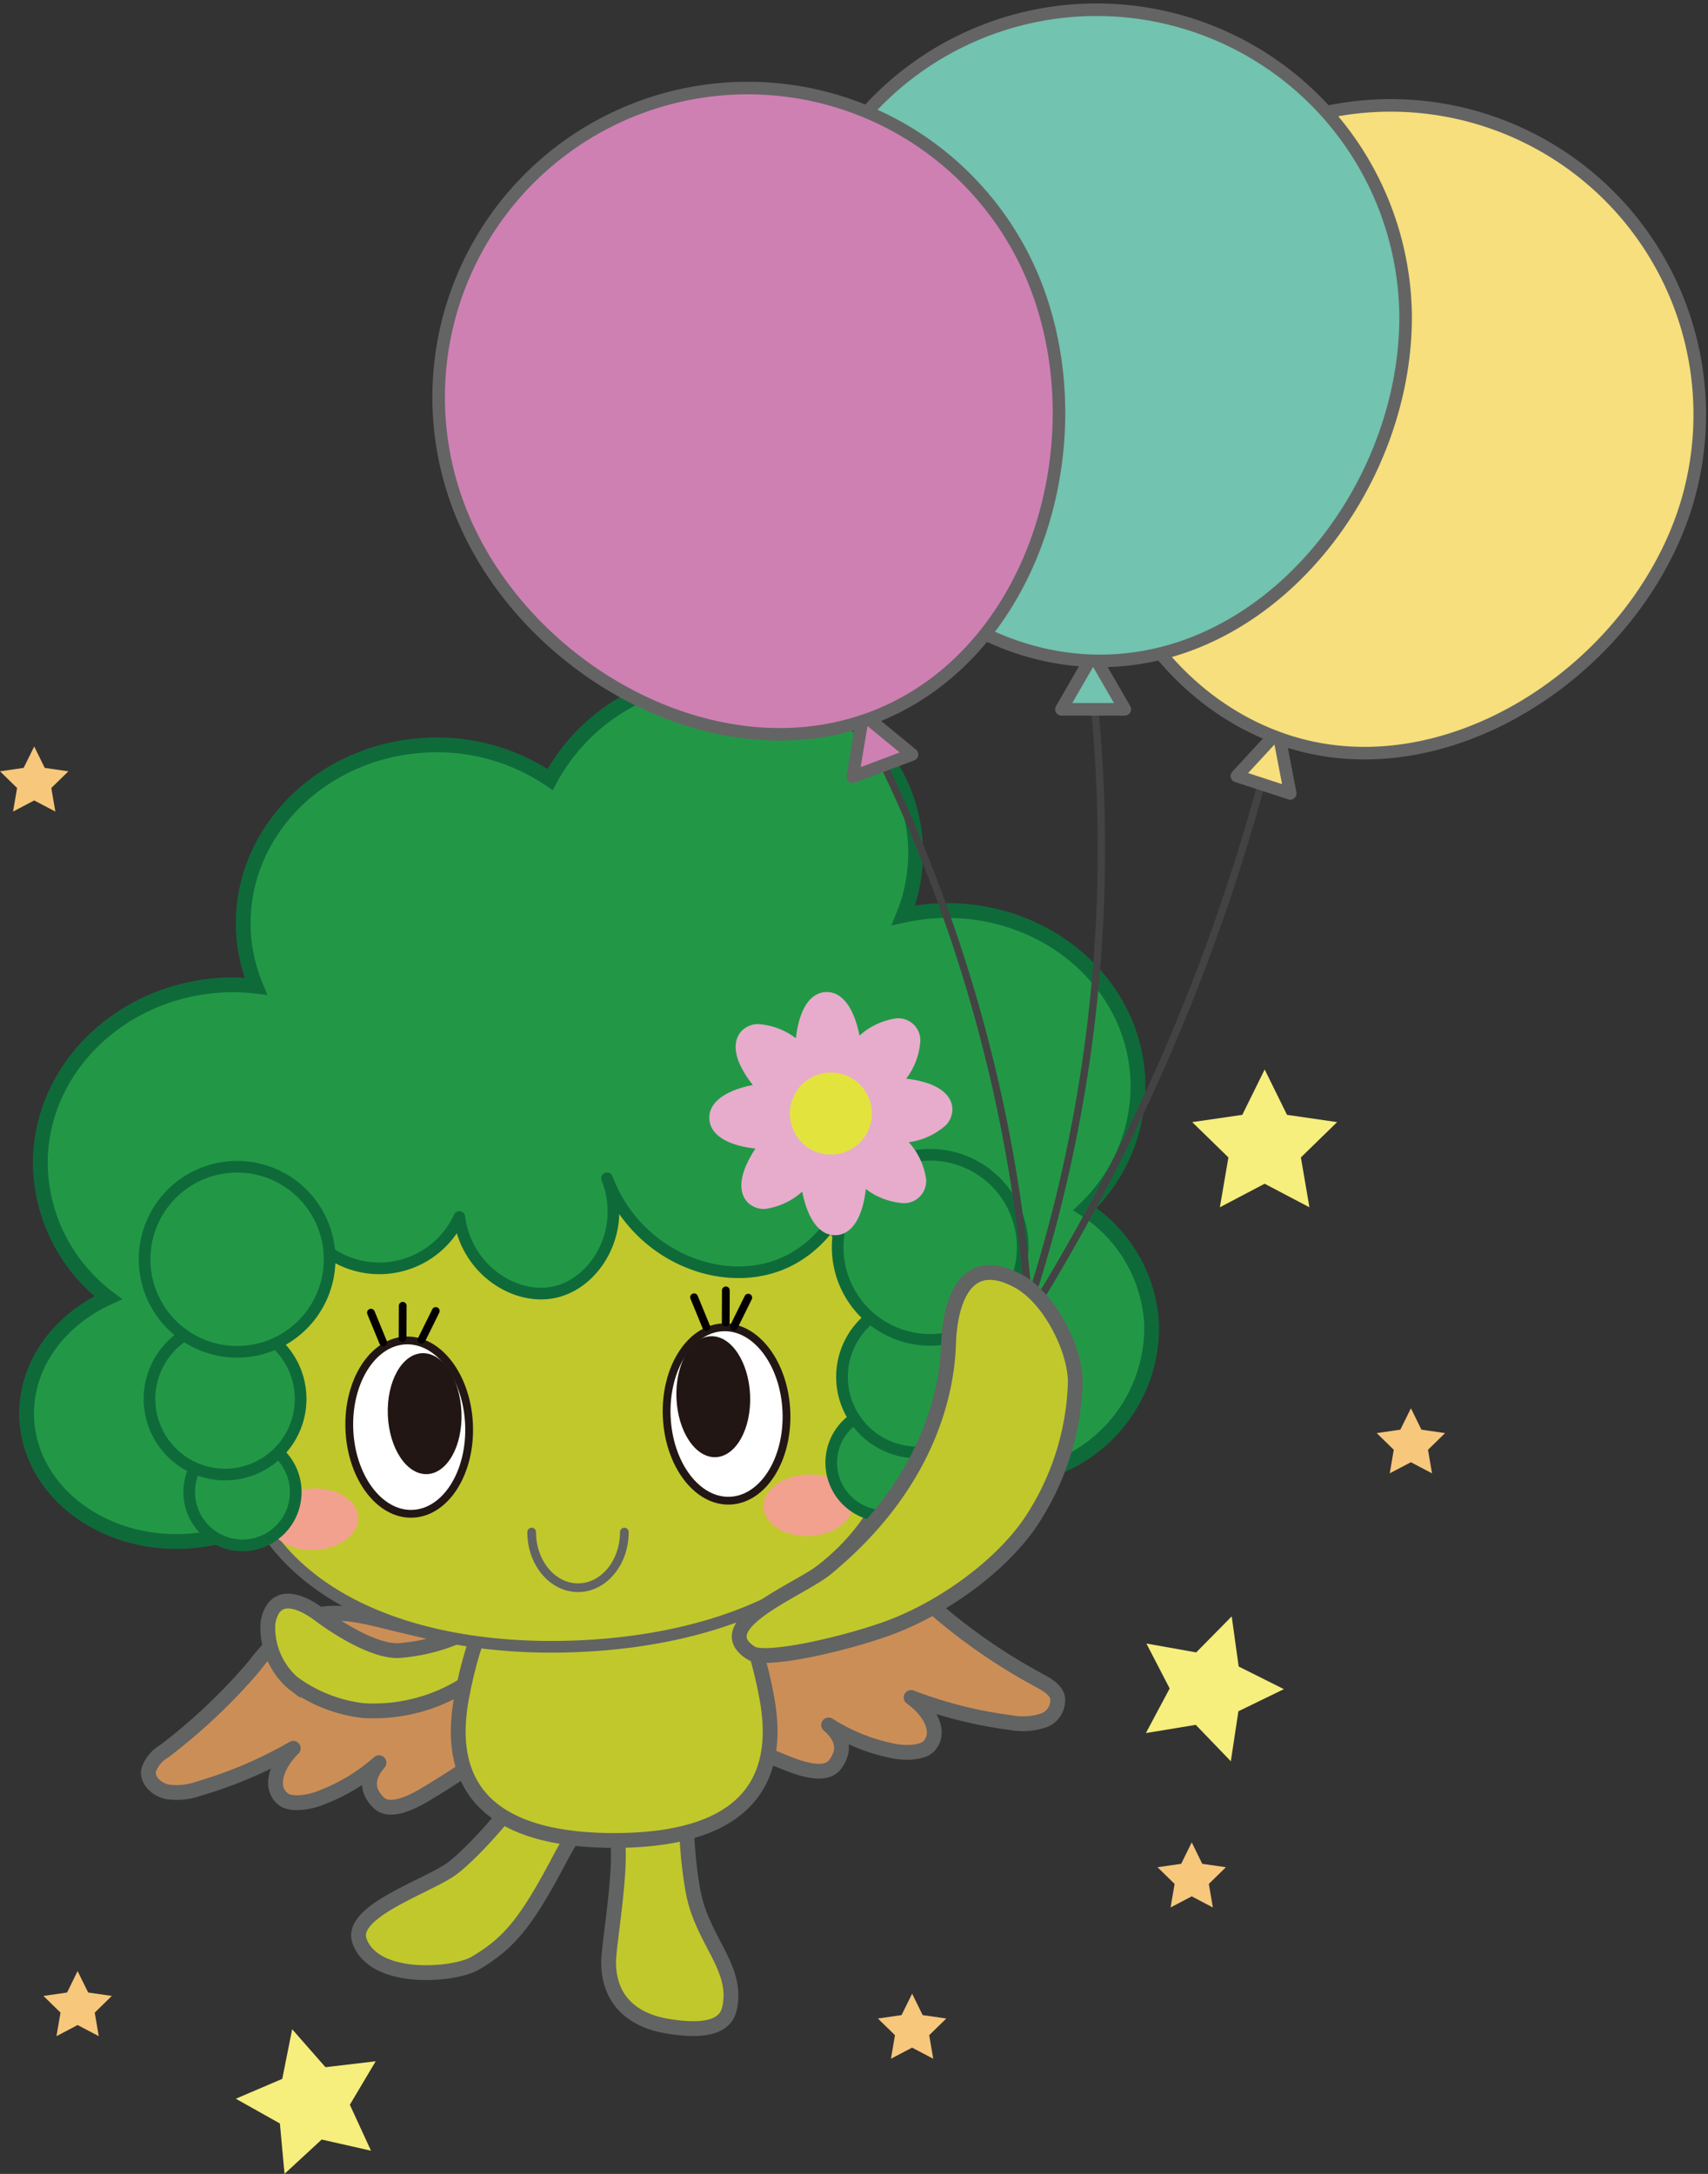
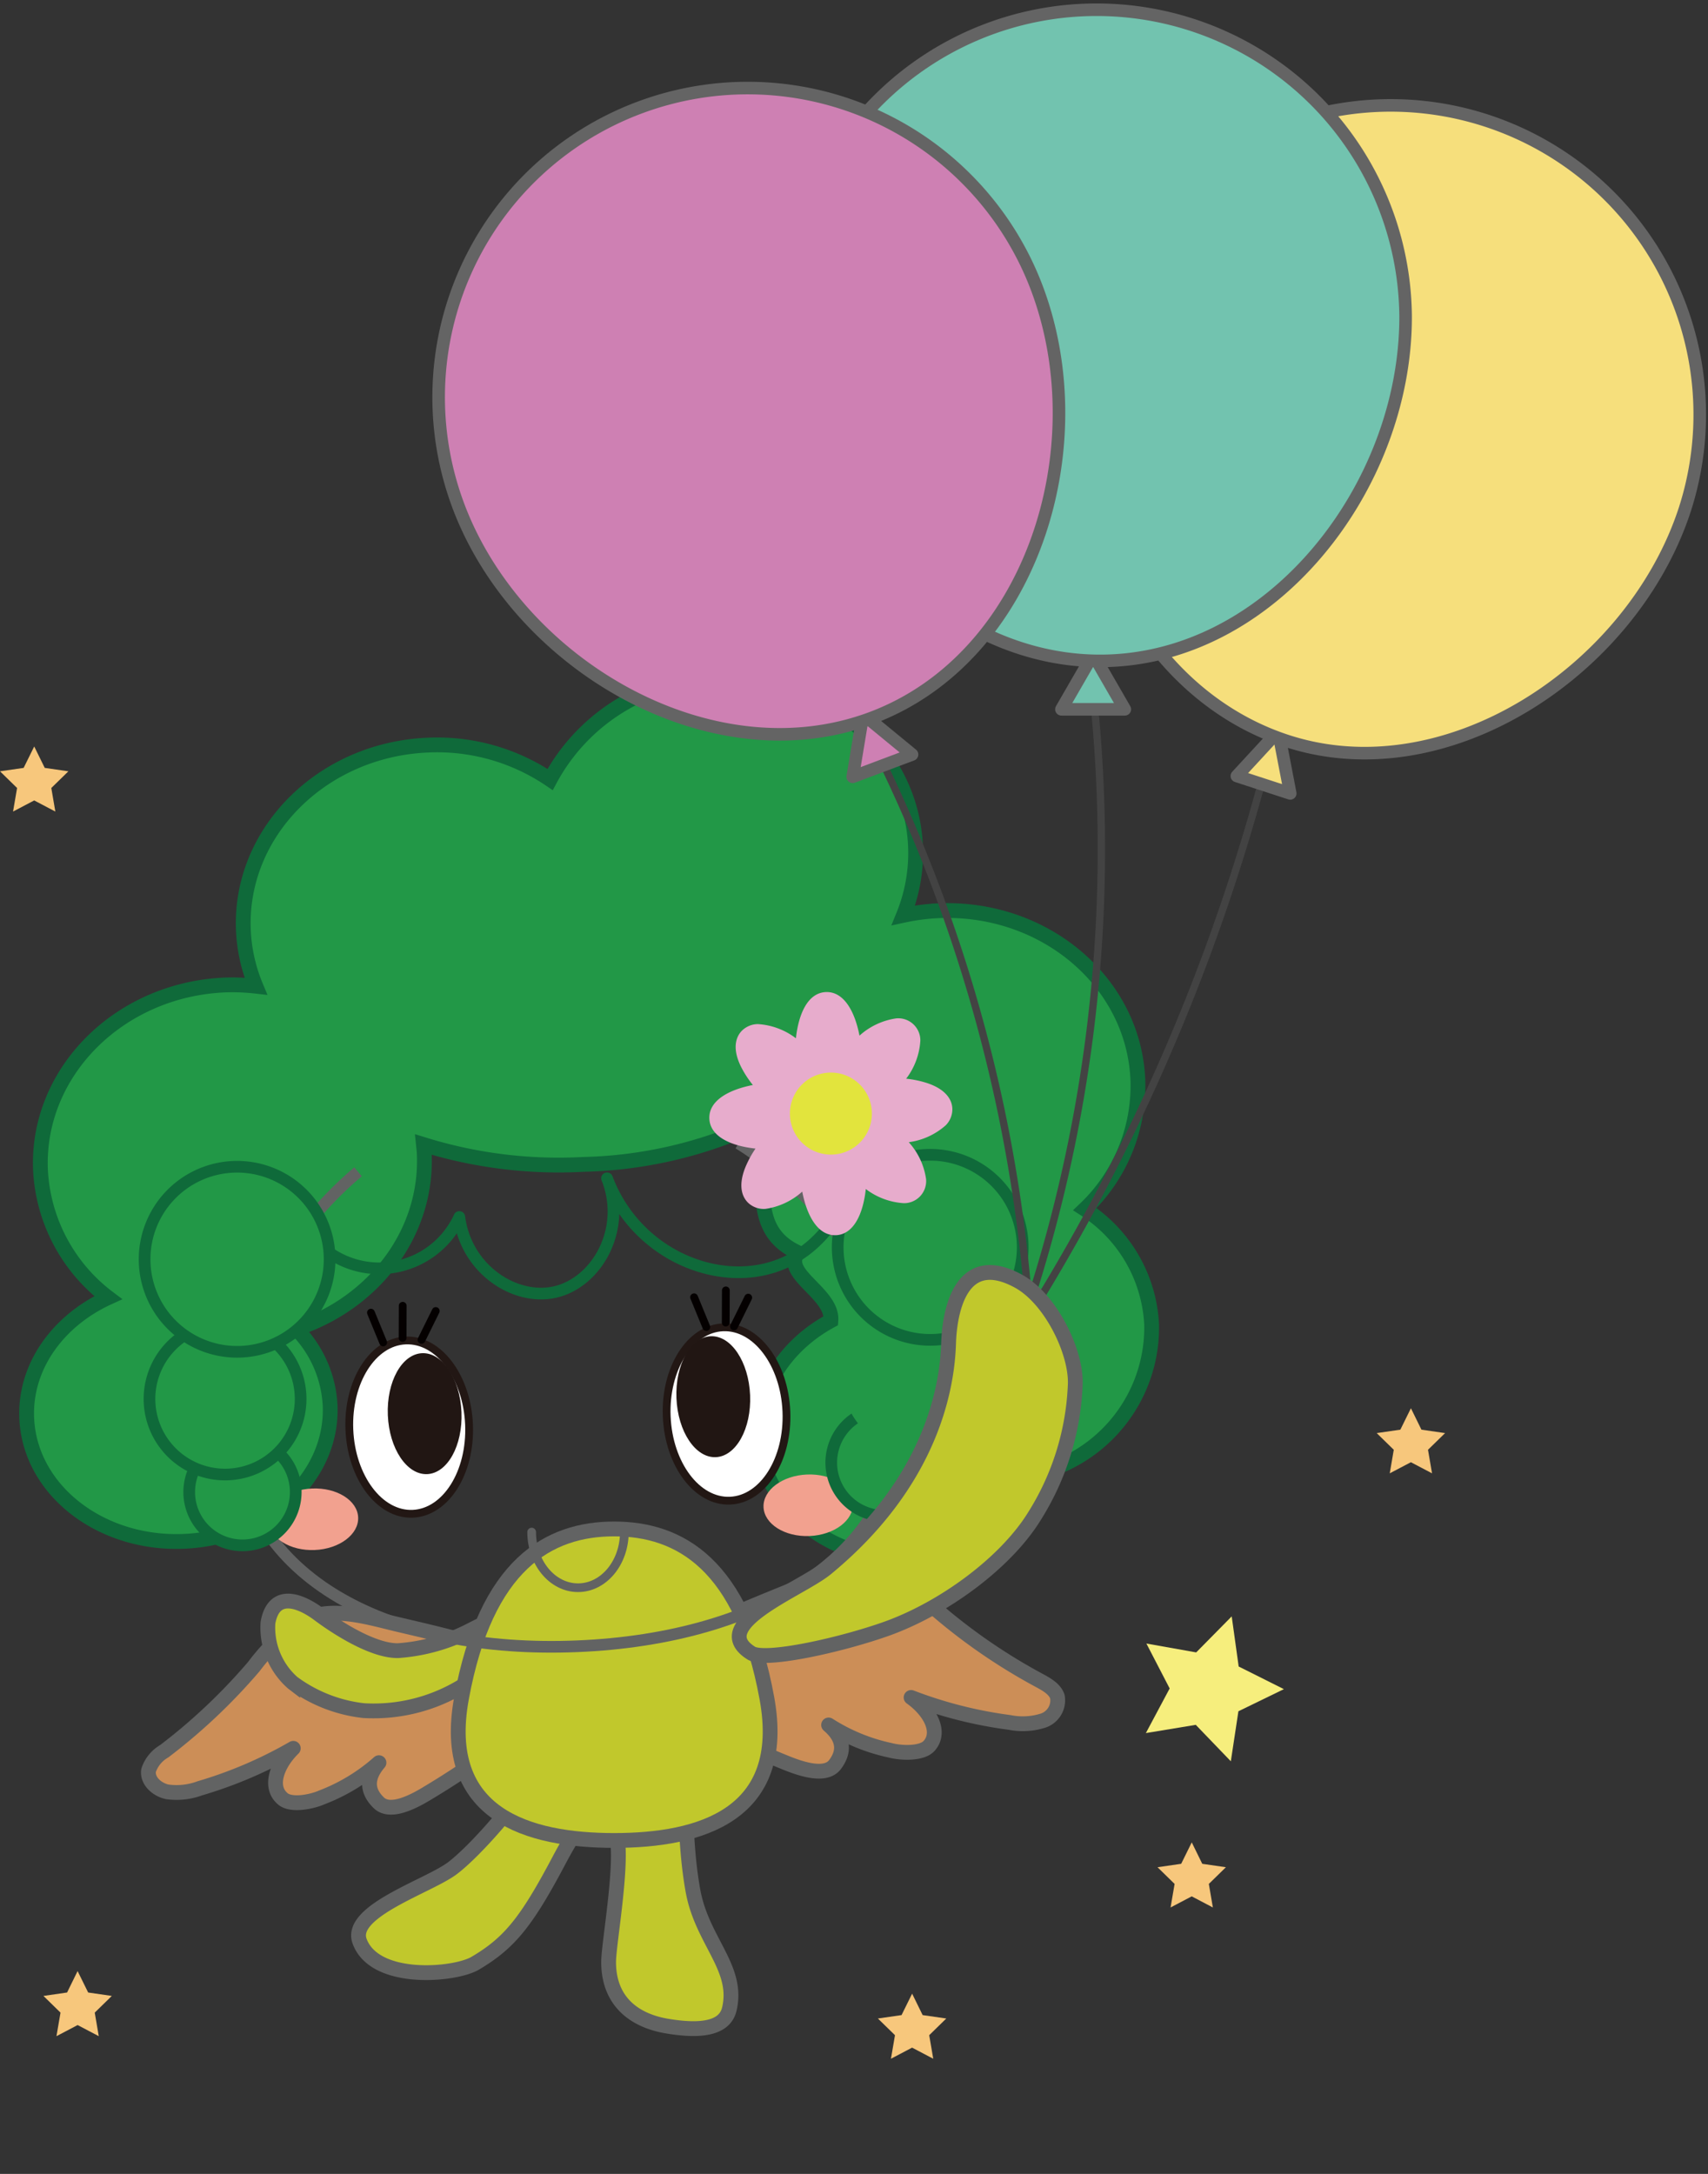
<svg xmlns="http://www.w3.org/2000/svg" id="kizuna_fusen" width="150" height="190.851" viewBox="0 0 150 190.851">
  <rect x="0" y="0" width="150" height="190.851" fill="#333333" stroke="none" />
  <defs>
    <clipPath id="clip-path">
      <rect id="長方形_2442" data-name="長方形 2442" width="150" height="190.851" fill="none" />
    </clipPath>
  </defs>
  <g id="グループ_2406" data-name="グループ 2406" clip-path="url(#clip-path)">
    <path id="パス_5341" data-name="パス 5341" d="M32.54,114.319c-3.012-.706-6.466-1.872-9.12-.108a19,19,0,0,0-3.738,3.762,50.622,50.622,0,0,1-7.865,7.427,3.059,3.059,0,0,0-1.375,1.677c-.146.886.694,1.685,1.637,1.889a5.91,5.91,0,0,0,2.869-.311,37.7,37.7,0,0,0,8.2-3.509c-1.475,1.448-2.157,3.427-.9,4.449.734.6,2.509.256,3.414-.144a16.344,16.344,0,0,0,5.012-3.044c-1.068,1.254-1.144,2.433-.009,3.526.983.946,2.948-.056,4.176-.794,2.135-1.284,3.248-2.027,7.891-5.191,3.544-2.415,5.966-3.693,4.8-4.431-4.359-2.754-10.125-4.058-14.986-5.2" transform="translate(2.608 28.343)" fill="#cc8e57" />
    <path id="パス_5342" data-name="パス 5342" d="M32.54,114.319c-3.012-.706-6.466-1.872-9.12-.108a19,19,0,0,0-3.738,3.762,50.622,50.622,0,0,1-7.865,7.427,3.059,3.059,0,0,0-1.375,1.677c-.146.886.694,1.685,1.637,1.889a5.91,5.91,0,0,0,2.869-.311,37.7,37.7,0,0,0,8.2-3.509c-1.475,1.448-2.157,3.427-.9,4.449.734.6,2.509.256,3.414-.144a16.344,16.344,0,0,0,5.012-3.044c-1.068,1.254-1.144,2.433-.009,3.526.983.946,2.948-.056,4.176-.794,2.135-1.284,3.248-2.027,7.891-5.191,3.544-2.415,5.966-3.693,4.8-4.431C43.167,116.763,37.4,115.459,32.54,114.319Z" transform="translate(2.608 28.343)" fill="none" stroke="#626363" stroke-linecap="round" stroke-linejoin="round" stroke-width="1.3" />
    <path id="パス_5343" data-name="パス 5343" d="M58.078,112.216c2.864-1.165,6.095-2.854,8.99-1.524a18.946,18.946,0,0,1,4.279,3.134,50.691,50.691,0,0,0,8.924,6.115c.665.359,1.4.766,1.62,1.443a1.876,1.876,0,0,1-1.323,2.12,5.922,5.922,0,0,1-2.884.138,37.769,37.769,0,0,1-8.641-2.192c1.683,1.2,2.664,3.049,1.58,4.254-.633.705-2.439.644-3.4.389a16.336,16.336,0,0,1-5.425-2.227c1.25,1.073,1.508,2.225.558,3.481-.824,1.089-2.92.4-4.247-.134-2.31-.936-3.524-1.5-8.6-3.9-3.878-1.835-6.469-2.72-5.43-3.631,3.877-3.4,9.37-5.583,14-7.465" transform="translate(10.972 27.573)" fill="#cc8e57" />
    <path id="パス_5344" data-name="パス 5344" d="M58.078,112.216c2.864-1.165,6.095-2.854,8.99-1.524a18.946,18.946,0,0,1,4.279,3.134,50.691,50.691,0,0,0,8.924,6.115c.665.359,1.4.766,1.62,1.443a1.876,1.876,0,0,1-1.323,2.12,5.922,5.922,0,0,1-2.884.138,37.769,37.769,0,0,1-8.641-2.192c1.683,1.2,2.664,3.049,1.58,4.254-.633.705-2.439.644-3.4.389a16.336,16.336,0,0,1-5.425-2.227c1.25,1.073,1.508,2.225.558,3.481-.824,1.089-2.92.4-4.247-.134-2.31-.936-3.524-1.5-8.6-3.9-3.878-1.835-6.469-2.72-5.43-3.631C47.959,116.282,53.452,114.1,58.078,112.216Z" transform="translate(10.972 27.573)" fill="none" stroke="#626363" stroke-linecap="round" stroke-linejoin="round" stroke-width="1.3" />
    <path id="パス_5345" data-name="パス 5345" d="M6.052,138.414l.929,1.882,2.077.3-1.5,1.465.354,2.068-1.857-.976-1.858.976.355-2.068-1.5-1.465,2.077-.3Z" transform="translate(0.762 34.631)" fill="#f7c77c" />
    <path id="パス_5346" data-name="パス 5346" d="M43.492,130.971c.6,2.408-.7,9.559-.7,11.148.009,3.677,2.528,5.2,5.185,5.632,2.027.329,4.908.535,5.406-1.463.9-3.642-2.387-6-3.183-10.427-1.261-7,.125-13.328-2.268-14.822a4.054,4.054,0,0,0-3.211-.428,3.017,3.017,0,0,0-1.589,1.138,4.1,4.1,0,0,0-.541,2.479,23.52,23.52,0,0,0,.9,6.742" transform="translate(10.657 30.134)" fill="#c1c82c" />
    <path id="パス_5347" data-name="パス 5347" d="M43.492,130.971c.6,2.408-.7,9.559-.7,11.148.009,3.677,2.528,5.2,5.185,5.632,2.027.329,4.908.535,5.406-1.463.9-3.642-2.387-6-3.183-10.427-1.261-7,.125-13.328-2.268-14.822a4.054,4.054,0,0,0-3.211-.428,3.017,3.017,0,0,0-1.589,1.138,4.1,4.1,0,0,0-.541,2.479A23.52,23.52,0,0,0,43.492,130.971Z" transform="translate(10.657 30.134)" fill="none" stroke="#626363" stroke-miterlimit="10" stroke-width="1.3" />
    <path id="パス_5348" data-name="パス 5348" d="M40.529,125.961c-1.046,2.254-5.188,6.957-7.152,8.4-2.143,1.572-9.055,3.737-8.1,6.36,1.329,3.652,8.381,2.99,10.148,1.948,3.019-1.784,4.5-3.607,7.411-9.115,3.322-6.295,7.012-8.605,6.062-11.307a5.2,5.2,0,0,0-2.272-2.4c-.34-.22-2.927-1.888-4.679-.8a3.112,3.112,0,0,0-1.05,1.258c-2.41,4.257-.366,5.66-.366,5.66" transform="translate(6.301 29.693)" fill="#c1c82c" />
    <path id="パス_5349" data-name="パス 5349" d="M40.529,125.961c-1.046,2.254-5.188,6.957-7.152,8.4-2.143,1.572-9.055,3.737-8.1,6.36,1.329,3.652,8.381,2.99,10.148,1.948,3.019-1.784,4.5-3.607,7.411-9.115,3.322-6.295,7.012-8.605,6.062-11.307a5.2,5.2,0,0,0-2.272-2.4c-.34-.22-2.927-1.888-4.679-.8a3.112,3.112,0,0,0-1.05,1.258C38.485,124.559,40.529,125.961,40.529,125.961Z" transform="translate(6.301 29.693)" fill="none" stroke="#626363" stroke-miterlimit="10" stroke-width="1.3" />
    <path id="パス_5350" data-name="パス 5350" d="M27.236,122.049a14.962,14.962,0,0,0,8.716-2.19c1.967-1.215,4.928-3.588,5.018-4.393.286-2.553-2.99-1.081-4.457-.418a16.3,16.3,0,0,1-6.265,1.737c-2.184.026-5.342-1.994-6.951-3.2-1.254-.943-3.909-2.359-4.464.75A6.457,6.457,0,0,0,21,119.6l.008.006a12.874,12.874,0,0,0,6.23,2.445" transform="translate(4.7 28.13)" fill="#c1c82c" />
    <path id="パス_5351" data-name="パス 5351" d="M27.236,122.049a14.962,14.962,0,0,0,8.716-2.19c1.967-1.215,4.928-3.588,5.018-4.393.286-2.553-2.99-1.081-4.457-.418a16.3,16.3,0,0,1-6.265,1.737c-2.184.026-5.342-1.994-6.951-3.2-1.254-.943-3.909-2.359-4.464.75A6.457,6.457,0,0,0,21,119.6l.008.006A12.874,12.874,0,0,0,27.236,122.049Z" transform="translate(4.7 28.13)" fill="none" stroke="#626363" stroke-miterlimit="10" stroke-width="1.3" />
    <path id="パス_5352" data-name="パス 5352" d="M32.474,122.233c2.152-11.782,7.667-14.867,13.412-14.867s11.259,3.085,13.411,14.867c1.872,10.243-5.846,12.483-13.411,12.483s-15.282-2.24-13.412-12.483" transform="translate(8.054 26.863)" fill="#c1c82c" />
    <path id="パス_5353" data-name="パス 5353" d="M32.474,122.233c2.152-11.782,7.667-14.867,13.412-14.867s11.259,3.085,13.411,14.867c1.872,10.243-5.846,12.483-13.411,12.483S30.6,132.476,32.474,122.233Z" transform="translate(8.054 26.863)" fill="none" stroke="#626363" stroke-miterlimit="10" stroke-width="1.3" />
    <path id="パス_5354" data-name="パス 5354" d="M88.032,113.507l-3.119,3.162-4.373-.778,2.043,3.943-2.09,3.918,4.382-.724,3.08,3.2.665-4.391,3.994-1.942-3.971-1.989Z" transform="translate(20.139 28.399)" fill="#f6ee7d" />
-     <path id="パス_5355" data-name="パス 5355" d="M21.514,142.5l-.869,4.356L16.564,148.6l3.873,2.173.406,4.423,3.264-3.013,4.331.98-1.857-4.034,2.27-3.817-4.411.519Z" transform="translate(4.144 35.652)" fill="#f6ee7d" />
-     <path id="パス_5356" data-name="パス 5356" d="M90.112,75.1l-1.965,3.983-4.4.639,3.18,3.1-.75,4.378,3.931-2.068L94.043,87.2l-.75-4.378,3.181-3.1-4.4-.639Z" transform="translate(20.954 18.791)" fill="#f6ee7d" />
    <path id="パス_5357" data-name="パス 5357" d="M3.005,52.419,2.076,54.3,0,54.6l1.5,1.465-.354,2.068,1.857-.976,1.857.976-.354-2.068,1.5-1.465-2.077-.3Z" transform="translate(0 13.115)" fill="#f7c77c" />
    <path id="パス_5358" data-name="パス 5358" d="M84.318,129.376l-.929,1.882-2.077.3,1.5,1.465-.354,2.068,1.857-.976,1.857.976-.354-2.068,1.5-1.465-2.077-.3Z" transform="translate(20.344 32.37)" fill="#f7c77c" />
    <path id="パス_5359" data-name="パス 5359" d="M99.714,98.89l-.929,1.882-2.077.3,1.5,1.465-.354,2.068,1.857-.976,1.857.976-.354-2.068,1.5-1.465-2.077-.3Z" transform="translate(24.196 24.742)" fill="#f7c77c" />
    <path id="パス_5360" data-name="パス 5360" d="M64.675,140l-.929,1.882-2.077.3,1.5,1.465-.354,2.068,1.857-.976,1.858.976-.355-2.068,1.5-1.465-2.077-.3Z" transform="translate(15.43 35.027)" fill="#f7c77c" />
    <path id="パス_5361" data-name="パス 5361" d="M94.809,94.257a14.946,14.946,0,0,0,4.652-11.348c-.354-8.584-8.186-15.232-17.494-14.849a18.387,18.387,0,0,0-3.093.4,14.472,14.472,0,0,0,1.058-6.055c-.354-8.584-8.186-15.231-17.494-14.847a17.072,17.072,0,0,0-14.594,8.98,17.686,17.686,0,0,0-10.728-3.019c-9.308.384-16.565,7.654-16.211,16.238A14.392,14.392,0,0,0,22,74.684a18.423,18.423,0,0,0-2.7-.106c-9.309.384-16.566,7.655-16.213,16.238a14.988,14.988,0,0,0,5.94,11.212c-4.4,2.019-7.335,6.042-7.149,10.565.259,6.283,6.435,11.133,13.793,10.829s13.113-5.643,12.853-11.928a10.3,10.3,0,0,0-2.975-6.73c6.787-2.247,11.532-8.358,11.244-15.337-.013-.285-.046-.563-.075-.841a40.057,40.057,0,0,0,14.041,1.743,38.235,38.235,0,0,0,15.325-3.583c1.023,4.751-1,9.234,3.517,11.327-1.409,1.888,3.1,3.574,2.9,5.977-3.929,2.125-6.486,5.922-6.312,10.153.26,6.285,6.434,11.133,13.792,10.83,5.778-.239,10.554-3.589,12.219-8.058a13.206,13.206,0,0,0,8.47-12.6,12.818,12.818,0,0,0-5.865-10.122" transform="translate(0.468 11.896)" fill="#229847" />
    <path id="パス_5362" data-name="パス 5362" d="M94.809,94.257a14.946,14.946,0,0,0,4.652-11.348c-.354-8.584-8.186-15.232-17.494-14.849a18.387,18.387,0,0,0-3.093.4,14.472,14.472,0,0,0,1.058-6.055c-.354-8.584-8.186-15.231-17.494-14.847a17.072,17.072,0,0,0-14.594,8.98,17.686,17.686,0,0,0-10.728-3.019c-9.308.384-16.565,7.654-16.211,16.238A14.392,14.392,0,0,0,22,74.684a18.423,18.423,0,0,0-2.7-.106c-9.309.384-16.566,7.655-16.213,16.238a14.988,14.988,0,0,0,5.94,11.212c-4.4,2.019-7.335,6.042-7.149,10.565.259,6.283,6.435,11.133,13.793,10.829s13.113-5.643,12.853-11.928a10.3,10.3,0,0,0-2.975-6.73c6.787-2.247,11.532-8.358,11.244-15.337-.013-.285-.046-.563-.075-.841a40.057,40.057,0,0,0,14.041,1.743,38.235,38.235,0,0,0,15.325-3.583c1.023,4.751-1,9.234,3.517,11.327-1.409,1.888,3.1,3.574,2.9,5.977-3.929,2.125-6.486,5.922-6.312,10.153.26,6.285,6.434,11.133,13.792,10.83,5.778-.239,10.554-3.589,12.219-8.058a13.206,13.206,0,0,0,8.47-12.6A12.818,12.818,0,0,0,94.809,94.257Z" transform="translate(0.468 11.896)" fill="none" stroke="#0f6a3a" stroke-miterlimit="10" stroke-width="1.3" />
-     <path id="パス_5363" data-name="パス 5363" d="M60.761,80.292c8.254,5.16,13.935,14.035,14.287,22.569.554,13.42-12.281,20.912-28.467,21.58S16.989,118.7,16.436,105.278c-.329-7.981,3.962-16.643,10.9-22.494" transform="translate(4.108 20.089)" fill="#c1c82c" />
    <path id="パス_5364" data-name="パス 5364" d="M60.761,80.292c8.254,5.16,13.935,14.035,14.287,22.569.554,13.42-12.281,20.912-28.467,21.58S16.989,118.7,16.436,105.278c-.329-7.981,3.962-16.643,10.9-22.494" transform="translate(4.108 20.089)" fill="none" stroke="#626363" stroke-miterlimit="10" stroke-width="1.025" />
    <path id="パス_5365" data-name="パス 5365" d="M57.347,100.6c.174,4.2-2.039,7.7-4.942,7.825s-5.395-3.189-5.568-7.391,2.039-7.706,4.941-7.825,5.4,3.188,5.57,7.391" transform="translate(11.716 23.321)" fill="#fff" />
    <path id="パス_5366" data-name="パス 5366" d="M57.347,100.6c.174,4.2-2.039,7.7-4.942,7.825s-5.395-3.189-5.568-7.391,2.039-7.706,4.941-7.825S57.174,96.4,57.347,100.6Z" transform="translate(11.716 23.321)" fill="none" stroke="#221714" stroke-width="0.684" />
    <path id="パス_5367" data-name="パス 5367" d="M53.988,99.01c.121,2.932-1.23,5.367-3.015,5.441s-3.332-2.243-3.453-5.175,1.229-5.367,3.015-5.441,3.332,2.243,3.453,5.175" transform="translate(11.887 23.477)" fill="#211613" />
    <path id="パス_5368" data-name="パス 5368" d="M35.054,101.523c.174,4.2-2.039,7.7-4.942,7.824s-5.395-3.188-5.568-7.39,2.039-7.706,4.942-7.825,5.395,3.188,5.568,7.391" transform="translate(6.138 23.551)" fill="#fff" />
    <path id="パス_5369" data-name="パス 5369" d="M35.054,101.523c.174,4.2-2.039,7.7-4.942,7.824s-5.395-3.188-5.568-7.39,2.039-7.706,4.942-7.825S34.881,97.32,35.054,101.523Z" transform="translate(6.138 23.551)" fill="none" stroke="#221714" stroke-width="0.684" />
    <path id="パス_5370" data-name="パス 5370" d="M33.712,100.2c.121,2.932-1.229,5.367-3.015,5.441s-3.332-2.243-3.452-5.175,1.229-5.367,3.014-5.441,3.332,2.243,3.453,5.175" transform="translate(6.815 23.775)" fill="#211613" />
-     <path id="パス_5371" data-name="パス 5371" d="M23.606,76.3l44.27-2.4S75.635,90.3,60.6,93.089c-8.985,1.664-12.532-8.044-12.532-8.044s1.888,10.017-6.247,10.135c-5.14.075-6.8-6.931-6.8-6.931a8.04,8.04,0,0,1-7.956,4.589c-4.217-.216-6.01-4.417-6.01-4.417Z" transform="translate(5.266 18.489)" fill="#229847" />
    <path id="パス_5372" data-name="パス 5372" d="M26.731,107.066c.061,1.49-1.648,2.772-3.816,2.862s-3.977-1.048-4.038-2.538,1.647-2.773,3.816-2.862,3.977,1.046,4.038,2.538" transform="translate(4.723 26.151)" fill="#f2a18f" />
    <path id="パス_5373" data-name="パス 5373" d="M61.49,106.083c.061,1.49-1.648,2.772-3.816,2.862s-3.977-1.048-4.038-2.538,1.647-2.773,3.816-2.862,3.977,1.046,4.038,2.538" transform="translate(13.419 25.906)" fill="#f2a18f" />
    <path id="パス_5374" data-name="パス 5374" d="M67.745,103.453a4.678,4.678,0,1,1-4.867-4.482,4.677,4.677,0,0,1,4.867,4.482" transform="translate(14.61 24.761)" fill="#229847" />
    <path id="パス_5375" data-name="パス 5375" d="M67.745,103.453a4.678,4.678,0,1,1-4.867-4.482A4.677,4.677,0,0,1,67.745,103.453Z" transform="translate(14.61 24.761)" fill="none" stroke="#0f6a3a" stroke-miterlimit="10" stroke-width="1.025" />
    <path id="パス_5376" data-name="パス 5376" d="M22.644,105.52a4.678,4.678,0,1,1-4.867-4.481,4.677,4.677,0,0,1,4.867,4.481" transform="translate(3.325 25.279)" fill="#229847" />
    <path id="パス_5377" data-name="パス 5377" d="M22.644,105.52a4.678,4.678,0,1,1-4.867-4.481A4.677,4.677,0,0,1,22.644,105.52Z" transform="translate(3.325 25.279)" fill="none" stroke="#0f6a3a" stroke-miterlimit="10" stroke-width="1.025" />
    <path id="パス_5378" data-name="パス 5378" d="M72.414,97.741a6.636,6.636,0,1,1-6.9-6.357,6.636,6.636,0,0,1,6.9,6.357" transform="translate(14.799 22.863)" fill="#229847" />
-     <path id="パス_5379" data-name="パス 5379" d="M72.414,97.741a6.636,6.636,0,1,1-6.9-6.357A6.636,6.636,0,0,1,72.414,97.741Z" transform="translate(14.799 22.863)" fill="none" stroke="#0f6a3a" stroke-miterlimit="10" stroke-width="1.025" />
    <path id="パス_5380" data-name="パス 5380" d="M23.769,99.291a6.637,6.637,0,1,1-6.9-6.357,6.636,6.636,0,0,1,6.9,6.357" transform="translate(2.627 23.25)" fill="#229847" />
    <path id="パス_5381" data-name="パス 5381" d="M23.769,99.291a6.637,6.637,0,1,1-6.9-6.357A6.636,6.636,0,0,1,23.769,99.291Z" transform="translate(2.627 23.25)" fill="none" stroke="#0f6a3a" stroke-miterlimit="10" stroke-width="1.025" />
    <path id="パス_5382" data-name="パス 5382" d="M75.086,88.883A8.124,8.124,0,1,1,66.635,81.1a8.124,8.124,0,0,1,8.451,7.782" transform="translate(14.723 20.289)" fill="#229847" />
    <path id="パス_5383" data-name="パス 5383" d="M75.086,88.883A8.124,8.124,0,1,1,66.635,81.1,8.124,8.124,0,0,1,75.086,88.883Z" transform="translate(14.723 20.289)" fill="none" stroke="#0f6a3a" stroke-miterlimit="10" stroke-width="1.025" />
    <path id="パス_5384" data-name="パス 5384" d="M21.192,88.567a7.732,7.732,0,0,0,13.846-.42c.586,4.593,4.89,7.387,8.409,6.585,3.651-.831,6.347-5.506,4.562-9.983,2.559,6.78,9.98,9.763,15.379,7.5,5.832-2.442,8.845-10.812,4.7-17.524" transform="translate(5.302 18.697)" fill="none" stroke="#0f6a3a" stroke-linecap="round" stroke-linejoin="round" stroke-width="1.025" />
    <path id="パス_5385" data-name="パス 5385" d="M26.4,89.721a8.124,8.124,0,1,1-8.453-7.782A8.125,8.125,0,0,1,26.4,89.721" transform="translate(2.54 20.499)" fill="#229847" />
    <path id="パス_5386" data-name="パス 5386" d="M26.4,89.721a8.124,8.124,0,1,1-8.453-7.782A8.125,8.125,0,0,1,26.4,89.721Z" transform="translate(2.54 20.499)" fill="none" stroke="#0f6a3a" stroke-miterlimit="10" stroke-width="1.025" />
    <line id="線_93" data-name="線 93" x2="1.074" y2="2.612" transform="translate(32.577 115.242)" fill="none" stroke="#040000" stroke-linecap="round" stroke-linejoin="round" stroke-width="0.684" />
    <line id="線_94" data-name="線 94" x1="0.011" y2="2.823" transform="translate(35.357 114.638)" fill="none" stroke="#040000" stroke-linecap="round" stroke-linejoin="round" stroke-width="0.684" />
    <line id="線_95" data-name="線 95" x1="1.251" y2="2.532" transform="translate(37.018 115.095)" fill="none" stroke="#040000" stroke-linecap="round" stroke-linejoin="round" stroke-width="0.684" />
    <line id="線_96" data-name="線 96" x2="1.074" y2="2.612" transform="translate(60.956 113.89)" fill="none" stroke="#040000" stroke-linecap="round" stroke-linejoin="round" stroke-width="0.684" />
    <line id="線_97" data-name="線 97" x1="0.011" y2="2.823" transform="translate(63.735 113.286)" fill="none" stroke="#040000" stroke-linecap="round" stroke-linejoin="round" stroke-width="0.684" />
    <line id="線_98" data-name="線 98" x1="1.251" y2="2.532" transform="translate(64.46 113.923)" fill="none" stroke="#040000" stroke-linecap="round" stroke-linejoin="round" stroke-width="0.684" />
    <path id="パス_5387" data-name="パス 5387" d="M60.94,91.007c-1.568.065-2.538-1.674-2.953-3.824A6.11,6.11,0,0,1,54.756,88.7a2,2,0,0,1-1.489-.505c-.42-.386-1.014-1.309-.275-3.146a9.1,9.1,0,0,1,.89-1.642c-2.177-.236-3.987-1.06-4.052-2.628s1.673-2.538,3.822-2.954A8.943,8.943,0,0,1,52.63,76.26c-.888-1.769-.371-2.737.015-3.157a2.01,2.01,0,0,1,1.443-.625,6.113,6.113,0,0,1,3.344,1.245c.236-2.178,1.061-3.992,2.63-4.056s2.538,1.673,2.953,3.824a6.1,6.1,0,0,1,3.229-1.515,1.939,1.939,0,0,1,2.115,1.947,6.1,6.1,0,0,1-1.245,3.348,8.959,8.959,0,0,1,1.837.383c1.878.624,2.2,1.673,2.219,2.243a2,2,0,0,1-.578,1.463,6.112,6.112,0,0,1-3.249,1.486,6.113,6.113,0,0,1,1.519,3.236A1.941,1.941,0,0,1,66.913,88.2a6.118,6.118,0,0,1-3.343-1.243c-.235,2.177-1.06,3.989-2.628,4.054Z" transform="translate(12.467 17.43)" fill="#e7accc" />
    <path id="パス_5388" data-name="パス 5388" d="M62.686,78.774a3.6,3.6,0,1,1-3.748-3.452,3.6,3.6,0,0,1,3.748,3.452" transform="translate(13.882 18.845)" fill="#e2e43d" />
    <path id="パス_5389" data-name="パス 5389" d="M61.591,52.716a133.3,133.3,0,0,1,10.98,31.9,132.99,132.99,0,0,1,2.744,24.836" transform="translate(15.41 13.189)" fill="none" stroke="#434343" stroke-linecap="round" stroke-linejoin="round" stroke-width="0.644" />
    <path id="パス_5390" data-name="パス 5390" d="M78.211,48.686a128.961,128.961,0,0,1-.1,28.259A128.929,128.929,0,0,1,71.1,106.626" transform="translate(17.788 12.181)" fill="none" stroke="#434343" stroke-linecap="round" stroke-linejoin="round" stroke-width="0.644" />
    <path id="パス_5391" data-name="パス 5391" d="M93.71,53.925A175.07,175.07,0,0,1,87.31,73.5a175.753,175.753,0,0,1-17.638,33.6" transform="translate(17.432 13.492)" fill="none" stroke="#434343" stroke-linecap="round" stroke-linejoin="round" stroke-width="0.644" />
    <path id="パス_5392" data-name="パス 5392" d="M90.522,51.342l1.051,5.467-4.688-1.528Z" transform="translate(21.738 12.846)" fill="#f6df7c" />
    <path id="パス_5393" data-name="パス 5393" d="M90.522,51.342l1.051,5.467-4.688-1.528Z" transform="translate(21.738 12.846)" fill="none" stroke="#646464" stroke-linecap="round" stroke-linejoin="round" stroke-width="1.103" />
    <path id="パス_5394" data-name="パス 5394" d="M77.347,26.122c-4.613,14.264,2.148,32.063,16.311,36.972s30.722-6,35.336-20.266A27.141,27.141,0,0,0,77.347,26.122" transform="translate(18.992 1.833)" fill="#f6df7c" />
    <path id="パス_5395" data-name="パス 5395" d="M77.347,26.122c-4.613,14.264,2.148,32.063,16.311,36.972s30.722-6,35.336-20.266A27.141,27.141,0,0,0,77.347,26.122Z" transform="translate(18.992 1.833)" fill="none" stroke="#646464" stroke-linecap="round" stroke-linejoin="round" stroke-width="1.103" />
    <path id="パス_5396" data-name="パス 5396" d="M77.345,45.952l2.784,4.822H74.56Z" transform="translate(18.655 11.497)" fill="#72c3af" />
    <path id="パス_5397" data-name="パス 5397" d="M77.345,45.952l2.784,4.822H74.56Z" transform="translate(18.655 11.497)" fill="none" stroke="#646464" stroke-linecap="round" stroke-linejoin="round" stroke-width="1.103" />
    <path id="パス_5398" data-name="パス 5398" d="M55.322,27.693c0,14.99,12.456,30.19,27.446,30.19s26.835-15.2,26.835-30.19a27.141,27.141,0,0,0-54.281,0" transform="translate(13.841 0.138)" fill="#72c3af" />
    <path id="パス_5399" data-name="パス 5399" d="M55.322,27.693c0,14.99,12.456,30.19,27.446,30.19s26.835-15.2,26.835-30.19a27.141,27.141,0,0,0-54.281,0Z" transform="translate(13.841 0.138)" fill="none" stroke="#646464" stroke-linecap="round" stroke-linejoin="round" stroke-width="1.103" />
    <path id="パス_5400" data-name="パス 5400" d="M77.855,110.752c-2.542,4.124-8.008,8.1-12.97,9.877-3.951,1.411-10.667,2.923-11.909,2.139-3.941-2.484,4.337-5.568,6.591-7.425C68.945,107.62,70.2,99.234,70.314,95.588c.084-2.844,1.081-8.213,6.116-5.48,2.849,1.546,5.095,6.182,5.011,9.028v.016a23.362,23.362,0,0,1-3.586,11.6" transform="translate(12.992 22.357)" fill="#c1c82c" />
    <path id="パス_5401" data-name="パス 5401" d="M77.855,110.752c-2.542,4.124-8.008,8.1-12.97,9.877-3.951,1.411-10.667,2.923-11.909,2.139-3.941-2.484,4.337-5.568,6.591-7.425C68.945,107.62,70.2,99.234,70.314,95.588c.084-2.844,1.081-8.213,6.116-5.48,2.849,1.546,5.095,6.182,5.011,9.028v.016A23.362,23.362,0,0,1,77.855,110.752Z" transform="translate(12.992 22.357)" fill="none" stroke="#626363" stroke-miterlimit="10" stroke-width="1.3" />
    <path id="パス_5402" data-name="パス 5402" d="M45.488,107.586c0,2.7-1.822,4.885-4.069,4.885s-4.071-2.187-4.071-4.885" transform="translate(9.344 26.918)" fill="none" stroke="#626363" stroke-linecap="round" stroke-linejoin="round" stroke-width="0.763" />
    <path id="パス_5403" data-name="パス 5403" d="M60.811,50.157l4.3,3.534L59.9,55.65Z" transform="translate(14.987 12.549)" fill="#ce80b3" />
    <path id="パス_5404" data-name="パス 5404" d="M60.811,50.157l4.3,3.534L59.9,55.65Z" transform="translate(14.987 12.549)" fill="none" stroke="#646464" stroke-linecap="round" stroke-linejoin="round" stroke-width="1.103" />
    <path id="パス_5405" data-name="パス 5405" d="M32.55,42.876c5.273,14.031,22.281,23.878,36.312,18.6s19.773-23.67,14.5-37.7a27.14,27.14,0,1,0-50.811,19.1" transform="translate(7.708 1.546)" fill="#ce80b3" />
    <path id="パス_5406" data-name="パス 5406" d="M32.55,42.876c5.273,14.031,22.281,23.878,36.312,18.6s19.773-23.67,14.5-37.7a27.14,27.14,0,1,0-50.811,19.1Z" transform="translate(7.708 1.546)" fill="none" stroke="#646464" stroke-linecap="round" stroke-linejoin="round" stroke-width="1.103" />
  </g>
</svg>